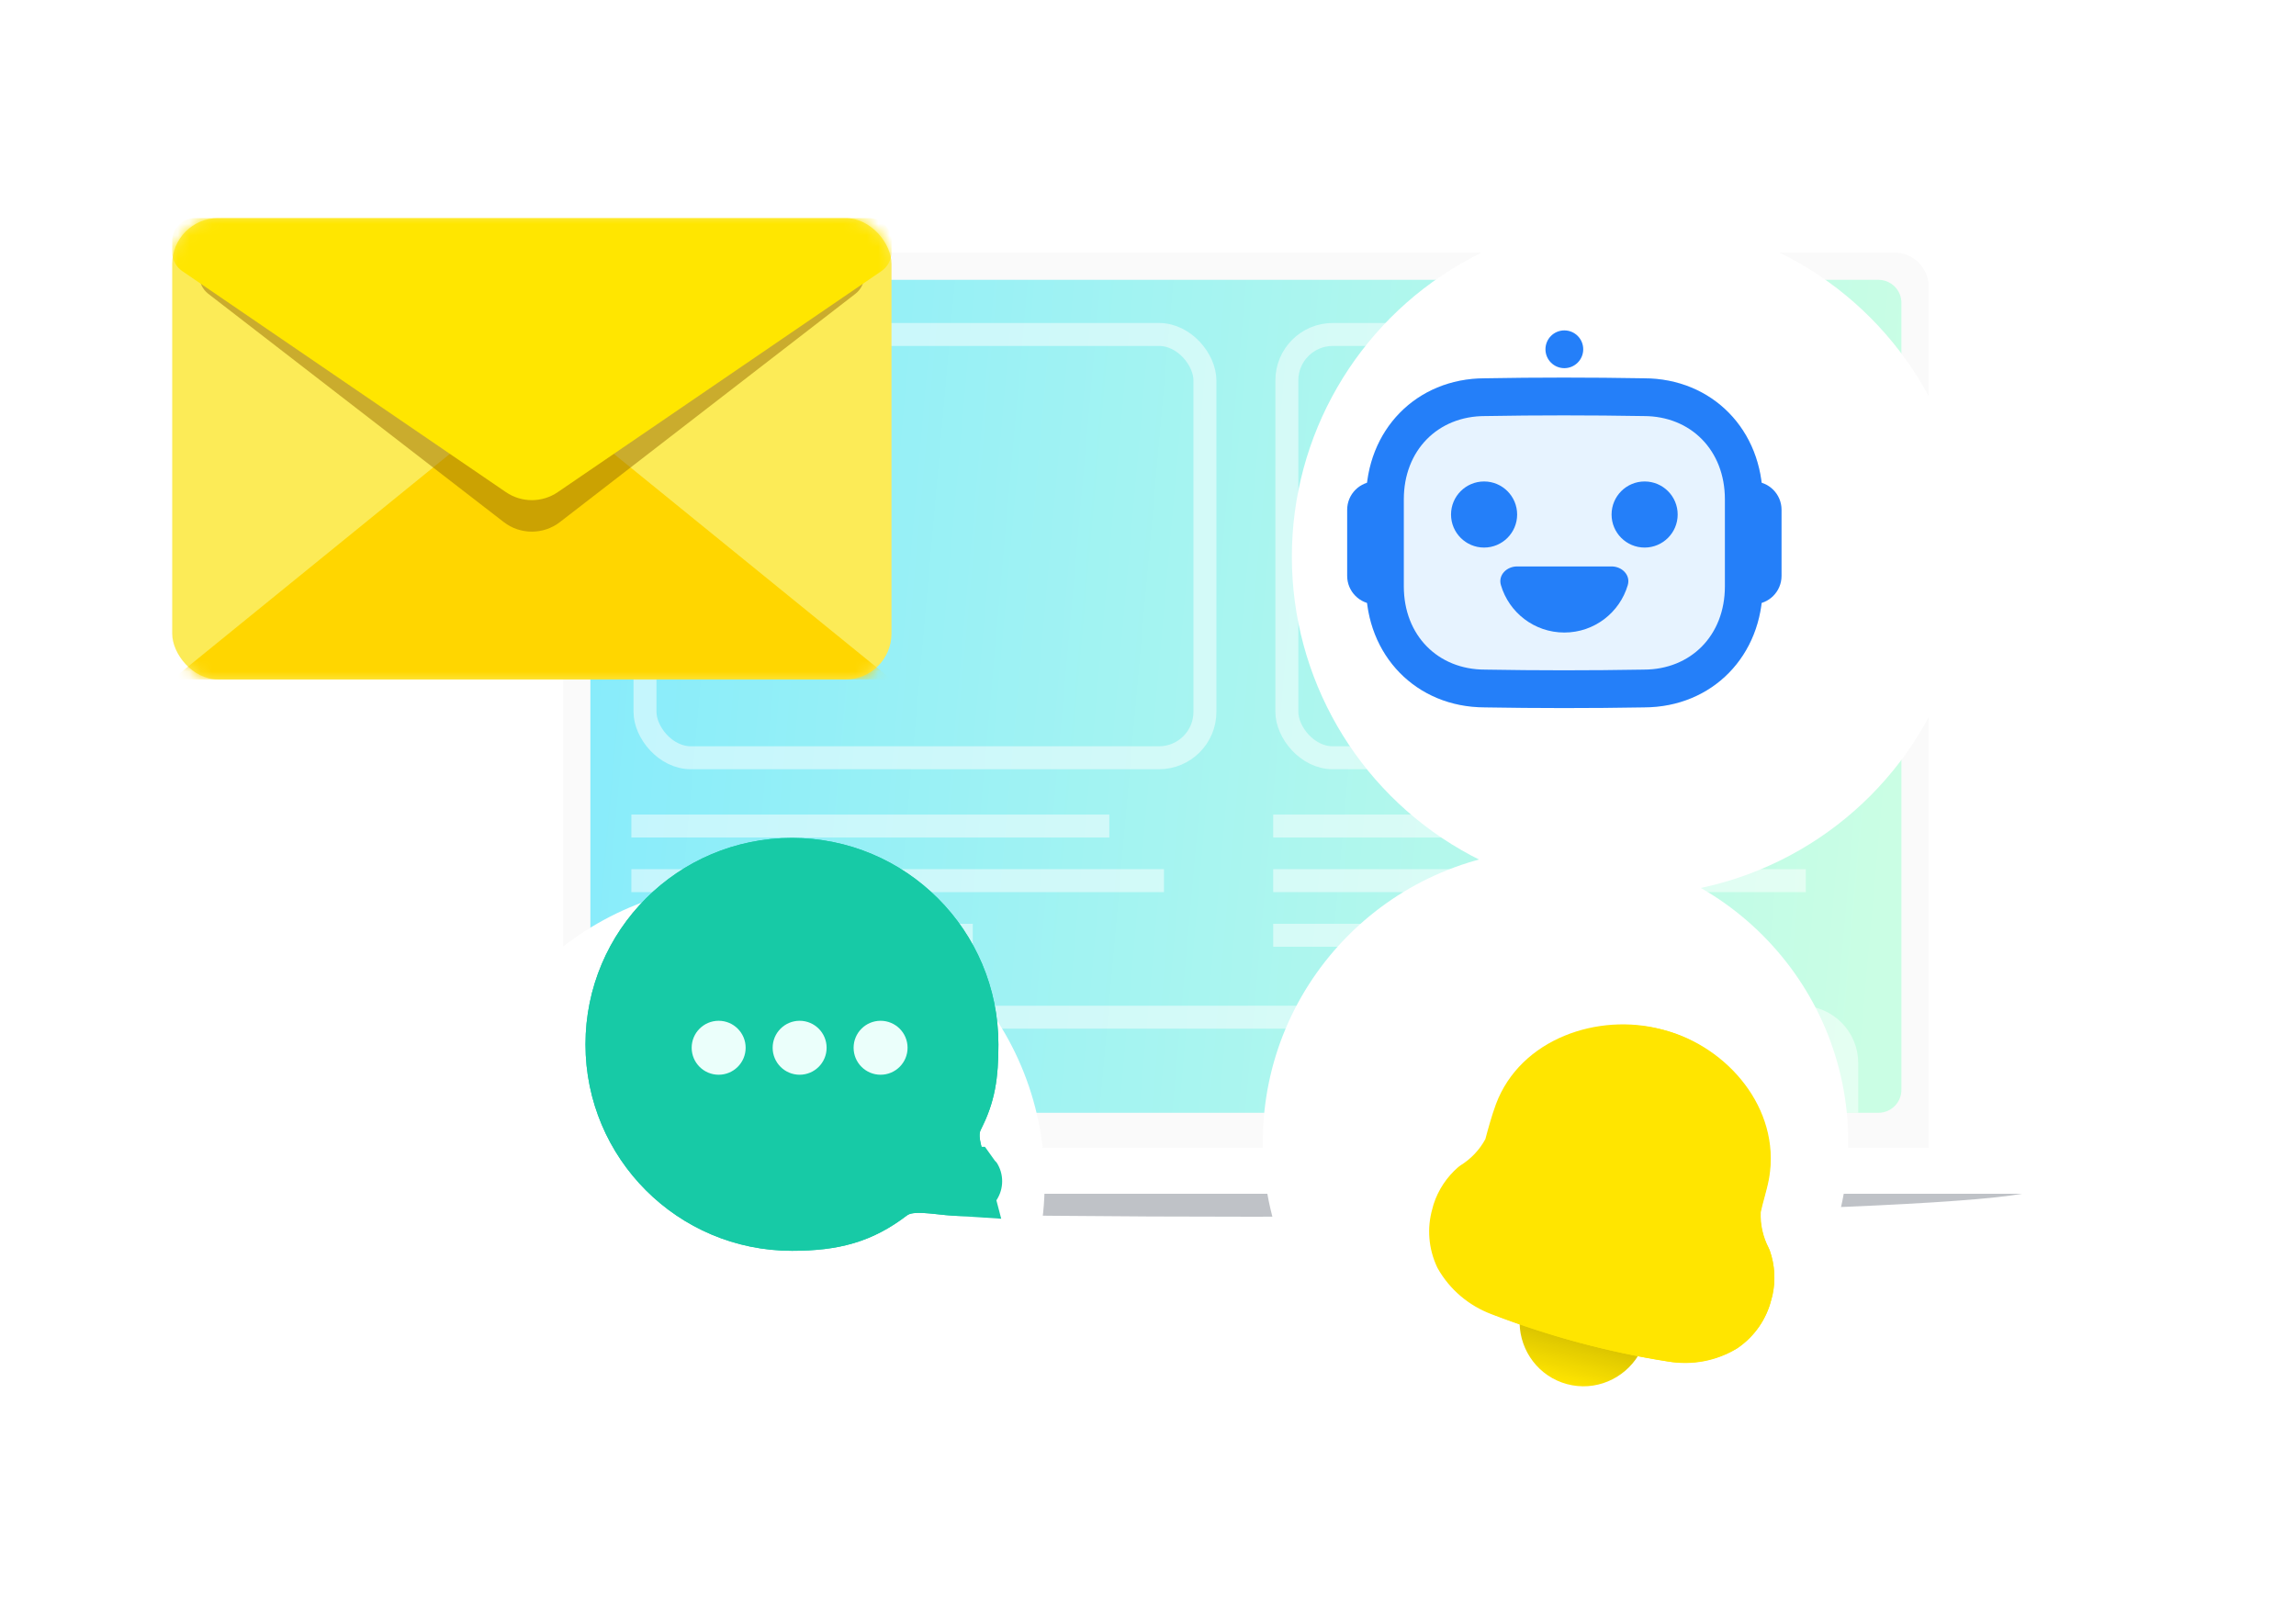
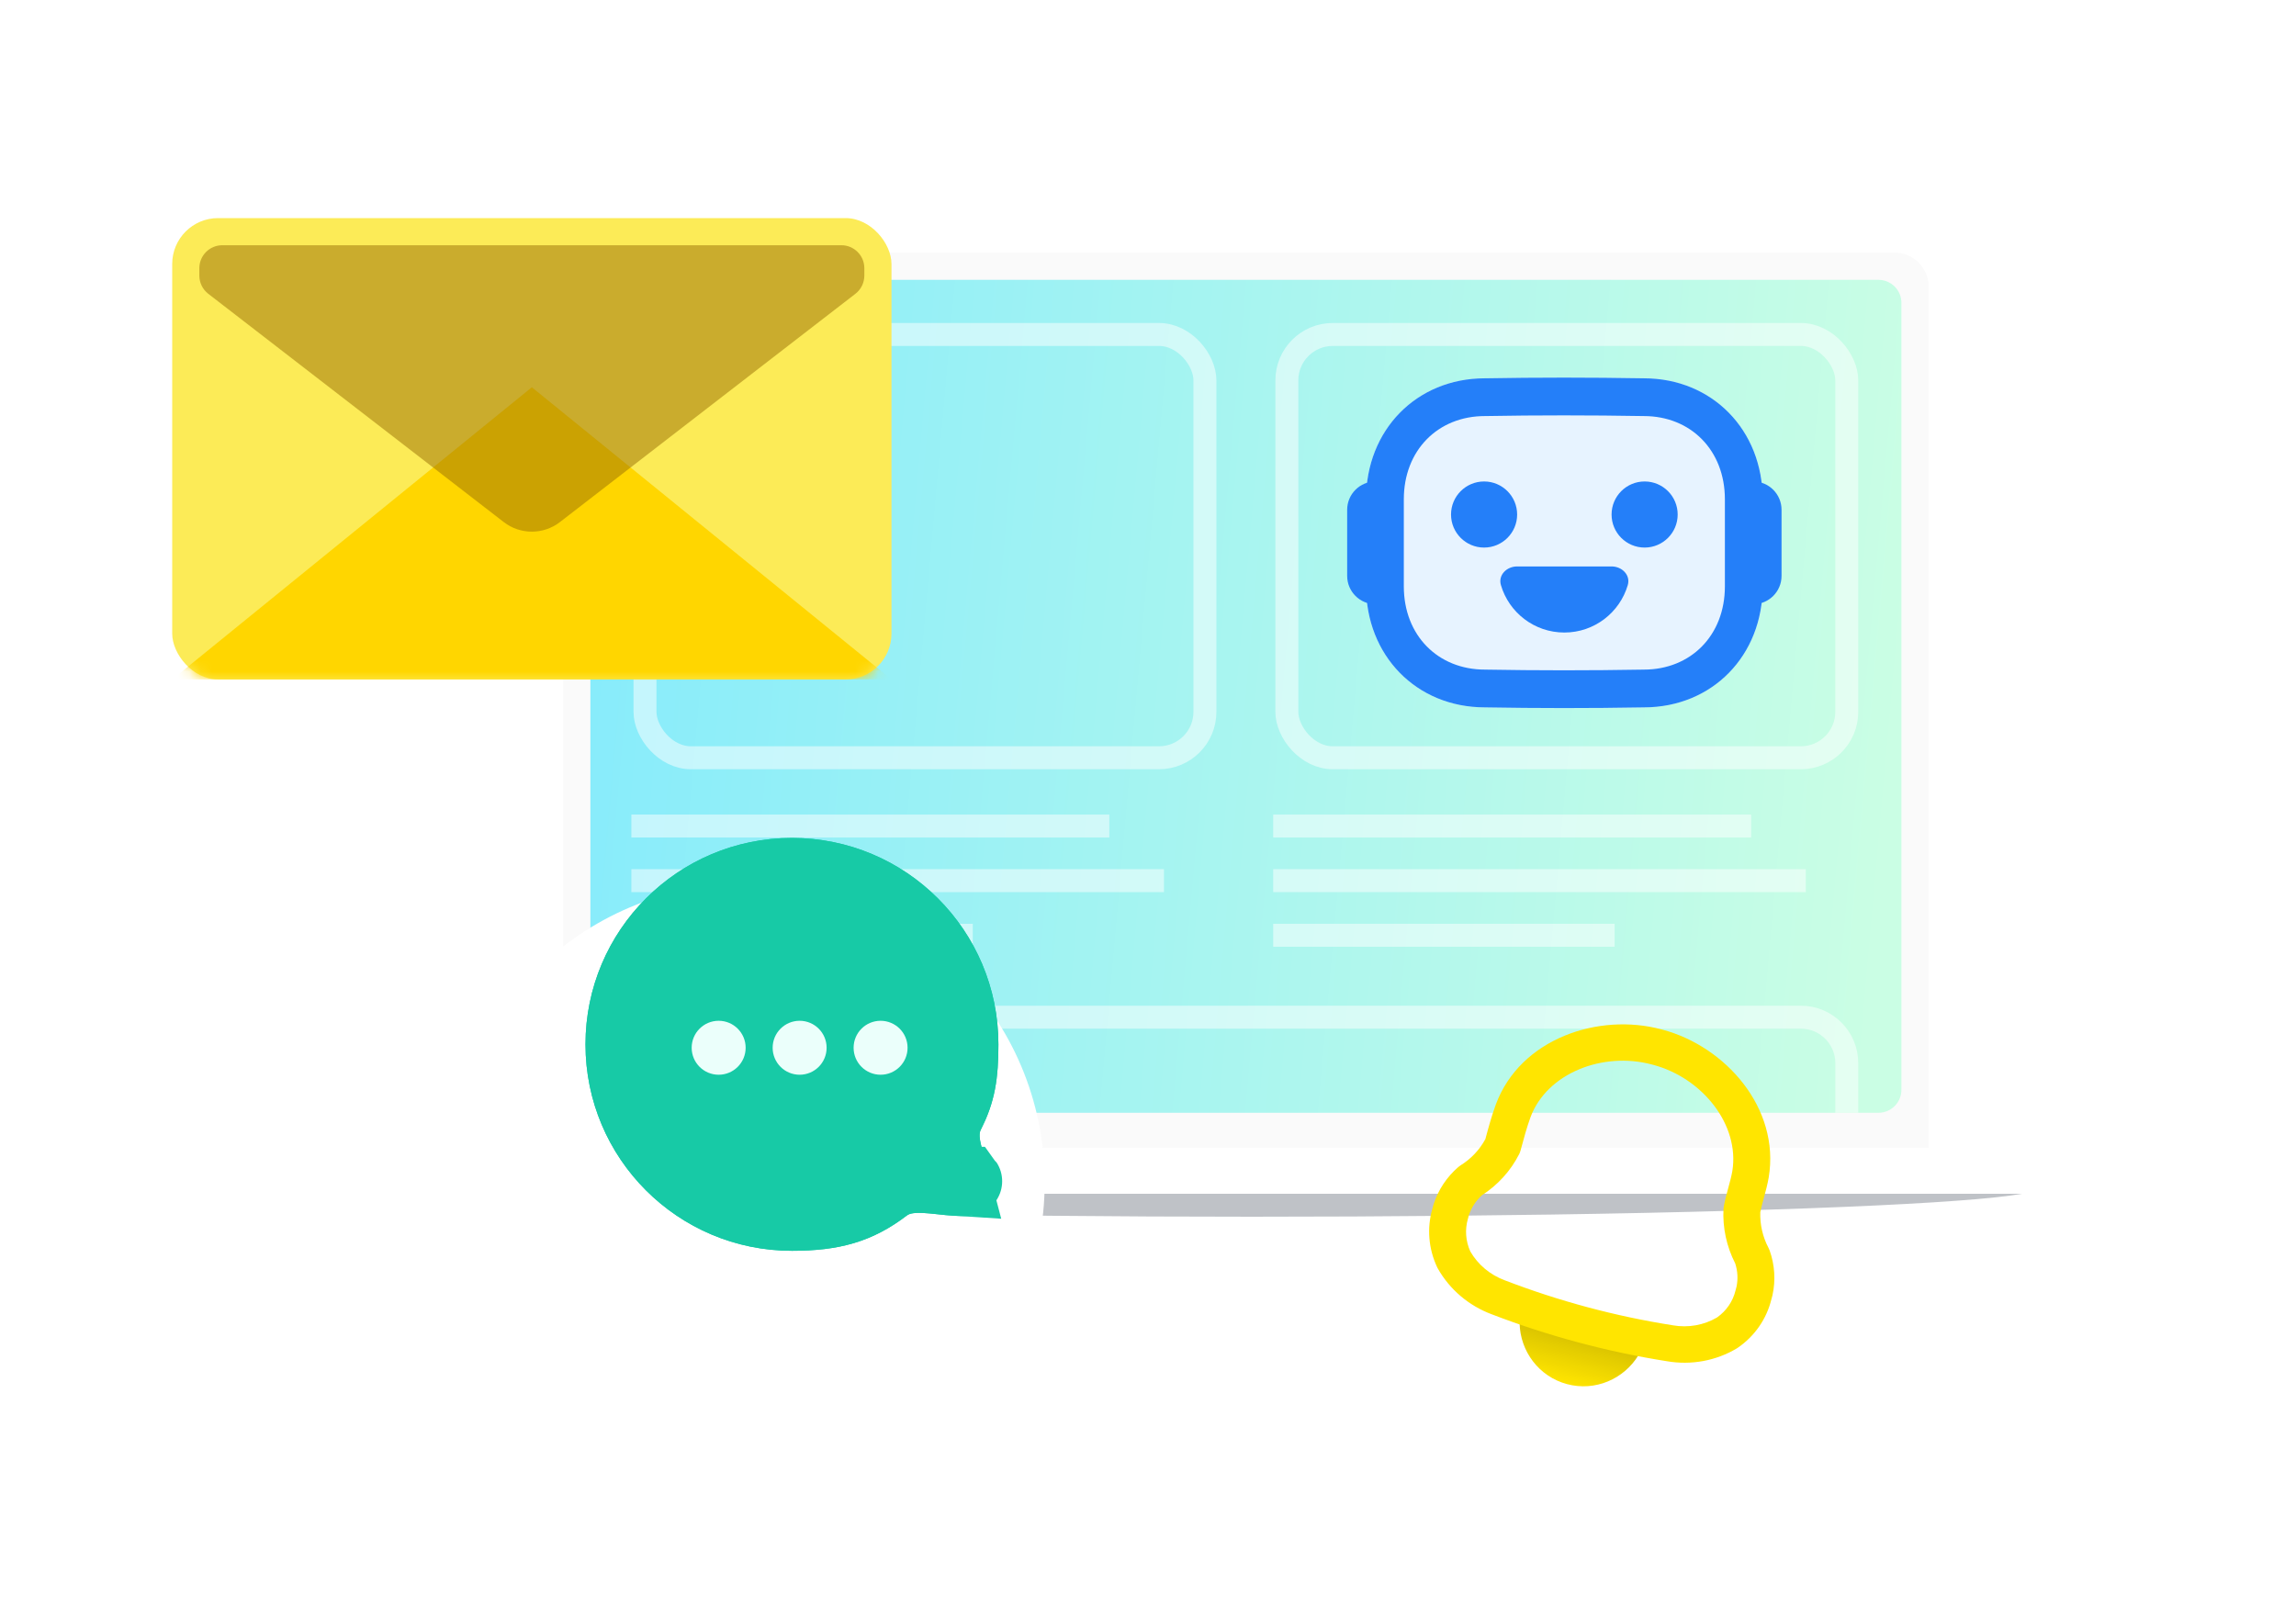
<svg xmlns="http://www.w3.org/2000/svg" width="200" height="140" viewBox="0 0 200 140" fill="none">
  <g clip-path="url(#clip0_1293_2856)">
    <g opacity="0.3" filter="url(#filter0_f_1293_2856)">
      <ellipse cx="109.031" cy="103.5" rx="68.5" ry="2.5" fill="#293444" />
    </g>
    <path d="M49.048 25C49.048 23.343 50.391 22 52.048 22H165.007C166.664 22 168.007 23.343 168.007 25V100.513H49.048V25Z" fill="#FAFAFA" />
    <path d="M36.531 100H180.531V100C180.531 102.209 178.74 104 176.531 104H40.531C38.322 104 36.531 102.209 36.531 100V100Z" fill="white" />
    <path d="M51.427 26.379C51.427 25.275 52.322 24.379 53.427 24.379H163.628C164.732 24.379 165.628 25.275 165.628 26.379V94.944C165.628 96.049 164.732 96.944 163.628 96.944H53.427C52.322 96.944 51.427 96.049 51.427 94.944V26.379Z" fill="url(#paint0_linear_1293_2856)" />
    <g opacity="0.5">
      <rect x="56.185" y="29.138" width="48.773" height="36.877" rx="4" stroke="white" stroke-width="2" />
-       <path d="M160.87 96.944V92.617C160.87 90.408 159.079 88.617 156.87 88.617H60.185C57.976 88.617 56.185 90.408 56.185 92.617V96.944" stroke="white" stroke-width="2" />
+       <path d="M160.87 96.944V92.617C160.87 90.408 159.079 88.617 156.87 88.617H60.185V96.944" stroke="white" stroke-width="2" />
      <rect x="112.096" y="29.138" width="48.773" height="36.877" rx="4" stroke="white" stroke-width="2" />
      <path d="M96.632 71.963H54.996" stroke="white" stroke-width="2" />
      <path d="M152.542 71.963H110.906" stroke="white" stroke-width="2" />
      <path d="M84.736 81.48H54.996" stroke="white" stroke-width="2" />
      <path d="M140.646 81.48H110.906" stroke="white" stroke-width="2" />
      <path d="M101.39 76.721H54.996" stroke="white" stroke-width="2" />
      <path d="M157.3 76.721H110.906" stroke="white" stroke-width="2" />
    </g>
    <g filter="url(#filter1_d_1293_2856)">
      <rect x="3" y="9" width="62.655" height="40.194" rx="4" fill="#FCEB57" />
      <mask id="mask0_1293_2856" style="mask-type:alpha" maskUnits="userSpaceOnUse" x="3" y="9" width="63" height="41">
        <rect x="3" y="9" width="62.655" height="40.194" rx="4" fill="#FFE600" />
      </mask>
      <g mask="url(#mask0_1293_2856)">
        <path d="M3 49.194L34.328 23.738L65.655 49.194L3 49.194Z" fill="#FFD600" />
        <g opacity="0.5" filter="url(#filter2_f_1293_2856)">
          <path d="M62.514 15.594L36.773 35.483C35.333 36.596 33.322 36.596 31.882 35.483L6.141 15.594C5.651 15.215 5.364 14.631 5.364 14.011V13.364C5.364 12.26 6.26 11.364 7.364 11.364L61.291 11.364C62.395 11.364 63.291 12.26 63.291 13.364V14.011C63.291 14.631 63.004 15.215 62.514 15.594Z" fill="#976E04" />
        </g>
-         <path d="M64.783 13.615L36.584 32.876C35.223 33.805 33.432 33.805 32.072 32.876L3.872 13.615C3.326 13.242 3 12.624 3 11.963V11C3 9.895 3.895 9 5 9L63.655 9C64.76 9 65.655 9.895 65.655 11V11.963C65.655 12.624 65.329 13.242 64.783 13.615Z" fill="#FFE600" />
      </g>
    </g>
    <g filter="url(#filter3_d_1293_2856)">
-       <circle cx="140.5" cy="104.5" r="25.5" fill="white" />
-     </g>
+       </g>
    <path d="M136.5 120.583C138.951 121.24 141.463 120.142 142.726 118.056C143.187 117.294 142.665 116.392 141.814 116.164L134.107 114.099C133.256 113.871 132.353 114.392 132.371 115.281C132.422 117.72 134.049 119.926 136.5 120.583Z" fill="#FFE500" />
    <path d="M136.5 120.583C138.951 121.24 141.463 120.142 142.726 118.056C143.187 117.294 142.665 116.392 141.814 116.164L134.107 114.099C133.256 113.871 132.353 114.392 132.371 115.281C132.422 117.72 134.049 119.926 136.5 120.583Z" fill="url(#paint1_linear_1293_2856)" fill-opacity="0.2" />
-     <path fill-rule="evenodd" clip-rule="evenodd" d="M130.71 96.32C132.843 90.569 139.574 88.297 144.943 89.736L145.062 89.768C150.433 91.207 155.121 96.538 154.112 102.586L154.109 102.6C154.003 103.203 153.846 103.783 153.708 104.291L153.696 104.334C153.569 104.803 153.458 105.211 153.376 105.613C153.335 106.691 153.575 107.768 154.078 108.739C154.113 108.807 154.144 108.878 154.169 108.95C154.601 110.198 154.68 111.539 154.397 112.828C154.392 112.851 154.386 112.874 154.38 112.897L154.299 113.2C153.879 114.914 152.847 116.412 151.396 117.423C151.37 117.442 151.343 117.459 151.315 117.476C149.522 118.57 147.385 118.973 145.307 118.617C140.172 117.815 135.136 116.465 130.289 114.593C128.318 113.856 126.673 112.443 125.662 110.607C125.643 110.573 125.626 110.539 125.61 110.504C124.877 108.909 124.738 107.11 125.223 105.427L125.309 105.107C125.316 105.082 125.323 105.057 125.331 105.032C125.735 103.779 126.47 102.659 127.46 101.788C127.523 101.733 127.59 101.683 127.66 101.638C128.564 101.067 129.299 100.277 129.796 99.348C130.054 98.384 130.338 97.344 130.707 96.329L130.71 96.32Z" fill="#FFE500" />
    <path fill-rule="evenodd" clip-rule="evenodd" d="M133.322 97.321C132.987 98.24 132.727 99.207 132.45 100.237C132.422 100.342 132.384 100.443 132.335 100.54C131.592 102.003 130.468 103.242 129.076 104.137C128.557 104.611 128.173 105.203 127.954 105.86L127.875 106.154C127.872 106.165 127.869 106.176 127.866 106.187C127.595 107.118 127.667 108.119 128.075 109.021C128.734 110.168 129.794 111.061 131.067 111.534L131.085 111.541C135.803 113.355 140.703 114.668 145.696 115.455L145.721 115.46C147.06 115.693 148.425 115.447 149.565 114.777C150.38 114.205 150.95 113.37 151.178 112.424C151.18 112.417 151.181 112.411 151.183 112.404C151.184 112.398 151.186 112.392 151.188 112.385L151.264 112.102C151.405 111.431 151.367 110.731 151.151 110.069C150.397 108.592 150.044 106.954 150.129 105.312C150.133 105.241 150.141 105.17 150.154 105.1C150.261 104.541 150.409 103.996 150.539 103.518C150.547 103.49 150.554 103.463 150.562 103.435C150.702 102.918 150.821 102.472 150.898 102.033C151.561 97.998 148.3 93.919 144.017 92.771L143.896 92.739C139.611 91.591 134.751 93.495 133.322 97.321ZM130.302 96.211C132.444 90.462 139.264 88.214 144.717 89.676L144.838 89.708C150.293 91.169 155.07 96.525 154.07 102.574L154.067 102.589C153.962 103.192 153.805 103.772 153.667 104.279L153.655 104.323C153.528 104.792 153.417 105.2 153.335 105.602C153.297 106.681 153.545 107.76 154.06 108.734C154.096 108.802 154.127 108.873 154.152 108.946C154.595 110.197 154.682 111.54 154.399 112.828C154.394 112.851 154.388 112.874 154.382 112.897L154.301 113.2C153.882 114.914 152.84 116.411 151.372 117.417C151.346 117.435 151.318 117.452 151.291 117.469C149.475 118.557 147.308 118.952 145.199 118.588C139.986 117.765 134.872 116.394 129.946 114.501C127.944 113.756 126.27 112.335 125.236 110.493C125.217 110.459 125.2 110.424 125.183 110.389C124.434 108.79 124.285 106.989 124.771 105.306L124.857 104.986C124.864 104.961 124.871 104.936 124.879 104.911C125.283 103.658 126.026 102.54 127.027 101.672C127.09 101.617 127.157 101.567 127.229 101.523C128.144 100.954 128.886 100.166 129.387 99.238C129.645 98.275 129.929 97.234 130.299 96.22L130.302 96.211L130.302 96.211Z" fill="#FFE500" />
    <g filter="url(#filter4_d_1293_2856)">
      <circle cx="69" cy="91" r="26" fill="white" />
    </g>
    <path d="M86.97 90.985C86.97 93.928 86.682 95.983 85.428 98.435C84.802 99.66 87.484 103.462 85.942 105.291C84.657 106.815 80.055 105.085 79.005 105.886C75.981 108.194 73.083 108.969 68.985 108.969C59.053 108.969 51.001 100.917 51.001 90.985C51.001 81.052 59.053 73 68.985 73C78.918 73 86.97 81.052 86.97 90.985Z" fill="#17CAA6" />
    <path d="M68.985 105.969C60.71 105.969 54.001 99.26 54.001 90.985C54.001 82.709 60.71 76 68.985 76C77.261 76 83.97 82.709 83.97 90.985C83.97 93.662 83.716 95.193 82.757 97.07C82.347 97.873 82.314 98.656 82.337 99.145C82.361 99.656 82.46 100.131 82.551 100.493C82.661 100.933 82.847 101.52 82.995 101.986C83.058 102.186 83.115 102.364 83.155 102.498C83.202 102.655 83.242 102.796 83.275 102.924C83.099 102.913 82.901 102.896 82.679 102.874C82.532 102.86 82.362 102.841 82.179 102.822C81.649 102.764 81.006 102.695 80.48 102.672C80.101 102.656 79.623 102.653 79.132 102.722C78.684 102.786 77.908 102.95 77.185 103.501C74.797 105.323 72.584 105.969 68.985 105.969ZM84.296 102.907C84.297 102.908 84.285 102.911 84.259 102.916C84.282 102.909 84.295 102.907 84.296 102.907Z" stroke="#17CAA6" stroke-width="6" />
    <path d="M64.952 91.279C64.952 92.578 63.899 93.63 62.601 93.63C61.303 93.63 60.25 92.578 60.25 91.279C60.25 89.981 61.303 88.929 62.601 88.929C63.899 88.929 64.952 89.981 64.952 91.279Z" fill="#EBFFFB" />
    <path d="M72.005 91.279C72.005 92.578 70.953 93.63 69.654 93.63C68.356 93.63 67.304 92.578 67.304 91.279C67.304 89.981 68.356 88.929 69.654 88.929C70.953 88.929 72.005 89.981 72.005 91.279Z" fill="#EBFFFB" />
    <path d="M79.057 91.279C79.057 92.578 78.005 93.63 76.706 93.63C75.408 93.63 74.356 92.578 74.356 91.279C74.356 89.981 75.408 88.929 76.706 88.929C78.005 88.929 79.057 89.981 79.057 91.279Z" fill="#EBFFFB" />
    <g filter="url(#filter5_d_1293_2856)">
-       <circle cx="131.031" cy="36.5" r="29.5" fill="white" />
-     </g>
+       </g>
    <g filter="url(#filter6_d_1293_2856)">
      <path fill-rule="evenodd" clip-rule="evenodd" d="M138.204 23.957C133.527 23.877 128.903 23.875 124.334 23.957C118.37 23.964 113.994 28.477 113.994 34.498V42.085C113.994 48.105 118.37 52.618 124.334 52.626C128.877 52.705 133.497 52.709 138.204 52.626C144.168 52.618 148.542 48.105 148.542 42.085V34.498C148.542 28.479 144.168 23.964 138.204 23.957Z" fill="#E7F3FF" />
      <path d="M147.72 32.945V32.945C149.083 32.945 150.187 34.05 150.187 35.412V41.17C150.187 42.533 149.083 43.638 147.72 43.638V43.638V32.945Z" fill="#247FF9" />
      <path d="M114.816 43.639V43.639C113.454 43.639 112.349 42.534 112.349 41.171L112.349 35.413C112.349 34.05 113.454 32.945 114.816 32.945V32.945L114.816 43.639Z" fill="#247FF9" />
      <path d="M127.155 35.824C127.155 37.414 125.866 38.703 124.276 38.703C122.685 38.703 121.396 37.414 121.396 35.824C121.396 34.234 122.685 32.945 124.276 32.945C125.866 32.945 127.155 34.234 127.155 35.824Z" fill="#247FF9" />
      <path d="M141.139 35.824C141.139 37.414 139.85 38.703 138.26 38.703C136.67 38.703 135.381 37.414 135.381 35.824C135.381 34.234 136.67 32.945 138.26 32.945C139.85 32.945 141.139 34.234 141.139 35.824Z" fill="#247FF9" />
      <path d="M131.267 46.105C133.883 46.105 136.092 44.361 136.793 41.971C137.048 41.099 136.288 40.347 135.38 40.347H127.154C126.245 40.347 125.485 41.099 125.741 41.971C126.441 44.361 128.65 46.105 131.267 46.105Z" fill="#247FF9" />
-       <path d="M132.912 21.429C132.912 22.337 132.176 23.074 131.267 23.074C130.359 23.074 129.622 22.337 129.622 21.429C129.622 20.52 130.359 19.784 131.267 19.784C132.176 19.784 132.912 20.52 132.912 21.429Z" fill="#247FF9" />
      <path fill-rule="evenodd" clip-rule="evenodd" d="M138.161 27.247C133.511 27.168 128.916 27.166 124.378 27.247C124.369 27.247 124.359 27.247 124.349 27.247C120.258 27.247 117.284 30.226 117.284 34.498V42.085C117.284 46.357 120.258 49.335 124.349 49.335C124.353 49.335 124.358 49.335 124.362 49.335C124.368 49.335 124.373 49.336 124.378 49.336C128.892 49.415 133.483 49.418 138.16 49.336C138.17 49.335 138.18 49.335 138.189 49.335C142.28 49.335 145.252 46.357 145.252 42.085V34.498C145.252 30.227 142.28 27.247 138.189 27.247L138.161 27.247ZM138.204 23.957C133.527 23.877 128.903 23.875 124.334 23.957C118.37 23.964 113.994 28.477 113.994 34.498V42.085C113.994 48.105 118.37 52.618 124.334 52.626C128.877 52.705 133.497 52.709 138.204 52.626C144.168 52.618 148.542 48.105 148.542 42.085V34.498C148.542 28.479 144.168 23.964 138.204 23.957Z" fill="#247FF9" />
    </g>
  </g>
  <defs>
    <filter id="filter0_f_1293_2856" x="35.531" y="96" width="147" height="15" filterUnits="userSpaceOnUse" color-interpolation-filters="sRGB">
      <feFlood flood-opacity="0" result="BackgroundImageFix" />
      <feBlend mode="normal" in="SourceGraphic" in2="BackgroundImageFix" result="shape" />
      <feGaussianBlur stdDeviation="2.5" result="effect1_foregroundBlur_1293_2856" />
    </filter>
    <filter id="filter1_d_1293_2856" x="3" y="7" width="86.655" height="64.194" filterUnits="userSpaceOnUse" color-interpolation-filters="sRGB">
      <feFlood flood-opacity="0" result="BackgroundImageFix" />
      <feColorMatrix in="SourceAlpha" type="matrix" values="0 0 0 0 0 0 0 0 0 0 0 0 0 0 0 0 0 0 127 0" result="hardAlpha" />
      <feOffset dx="12" dy="10" />
      <feGaussianBlur stdDeviation="6" />
      <feColorMatrix type="matrix" values="0 0 0 0 0 0 0 0 0 0 0 0 0 0 0 0 0 0 0.1 0" />
      <feBlend mode="normal" in2="BackgroundImageFix" result="effect1_dropShadow_1293_2856" />
      <feBlend mode="normal" in="SourceGraphic" in2="effect1_dropShadow_1293_2856" result="shape" />
    </filter>
    <filter id="filter2_f_1293_2856" x="1.364" y="7.364" width="65.927" height="32.953" filterUnits="userSpaceOnUse" color-interpolation-filters="sRGB">
      <feFlood flood-opacity="0" result="BackgroundImageFix" />
      <feBlend mode="normal" in="SourceGraphic" in2="BackgroundImageFix" result="shape" />
      <feGaussianBlur stdDeviation="2" result="effect1_foregroundBlur_1293_2856" />
    </filter>
    <filter id="filter3_d_1293_2856" x="88" y="52" width="95" height="95" filterUnits="userSpaceOnUse" color-interpolation-filters="sRGB">
      <feFlood flood-opacity="0" result="BackgroundImageFix" />
      <feColorMatrix in="SourceAlpha" type="matrix" values="0 0 0 0 0 0 0 0 0 0 0 0 0 0 0 0 0 0 127 0" result="hardAlpha" />
      <feOffset dx="-5" dy="-5" />
      <feGaussianBlur stdDeviation="11" />
      <feColorMatrix type="matrix" values="0 0 0 0 0 0 0 0 0 0 0 0 0 0 0 0 0 0 0.08 0" />
      <feBlend mode="normal" in2="BackgroundImageFix" result="effect1_dropShadow_1293_2856" />
      <feBlend mode="normal" in="SourceGraphic" in2="effect1_dropShadow_1293_2856" result="shape" />
    </filter>
    <filter id="filter4_d_1293_2856" x="15" y="53" width="100" height="100" filterUnits="userSpaceOnUse" color-interpolation-filters="sRGB">
      <feFlood flood-opacity="0" result="BackgroundImageFix" />
      <feColorMatrix in="SourceAlpha" type="matrix" values="0 0 0 0 0 0 0 0 0 0 0 0 0 0 0 0 0 0 127 0" result="hardAlpha" />
      <feOffset dx="-4" dy="12" />
      <feGaussianBlur stdDeviation="12" />
      <feColorMatrix type="matrix" values="0 0 0 0 0 0 0 0 0 0 0 0 0 0 0 0 0 0 0.15 0" />
      <feBlend mode="normal" in2="BackgroundImageFix" result="effect1_dropShadow_1293_2856" />
      <feBlend mode="normal" in="SourceGraphic" in2="effect1_dropShadow_1293_2856" result="shape" />
    </filter>
    <filter id="filter5_d_1293_2856" x="88.531" y="-5" width="107" height="107" filterUnits="userSpaceOnUse" color-interpolation-filters="sRGB">
      <feFlood flood-opacity="0" result="BackgroundImageFix" />
      <feColorMatrix in="SourceAlpha" type="matrix" values="0 0 0 0 0 0 0 0 0 0 0 0 0 0 0 0 0 0 127 0" result="hardAlpha" />
      <feOffset dx="11" dy="12" />
      <feGaussianBlur stdDeviation="12" />
      <feColorMatrix type="matrix" values="0 0 0 0 0 0 0 0 0 0 0 0 0 0 0 0 0 0 0.15 0" />
      <feBlend mode="normal" in2="BackgroundImageFix" result="effect1_dropShadow_1293_2856" />
      <feBlend mode="normal" in="SourceGraphic" in2="effect1_dropShadow_1293_2856" result="shape" />
    </filter>
    <filter id="filter6_d_1293_2856" x="101.349" y="12.784" width="69.839" height="64.903" filterUnits="userSpaceOnUse" color-interpolation-filters="sRGB">
      <feFlood flood-opacity="0" result="BackgroundImageFix" />
      <feColorMatrix in="SourceAlpha" type="matrix" values="0 0 0 0 0 0 0 0 0 0 0 0 0 0 0 0 0 0 127 0" result="hardAlpha" />
      <feOffset dx="5" dy="9" />
      <feGaussianBlur stdDeviation="8" />
      <feColorMatrix type="matrix" values="0 0 0 0 0.074 0 0 0 0 0.286 0 0 0 0 0.571 0 0 0 0.15 0" />
      <feBlend mode="normal" in2="BackgroundImageFix" result="effect1_dropShadow_1293_2856" />
      <feBlend mode="normal" in="SourceGraphic" in2="effect1_dropShadow_1293_2856" result="shape" />
    </filter>
    <linearGradient id="paint0_linear_1293_2856" x1="51.427" y1="60.447" x2="164.73" y2="70.532" gradientUnits="userSpaceOnUse">
      <stop stop-color="#88ECFB" />
      <stop offset="1" stop-color="#CAFEE4" />
    </linearGradient>
    <linearGradient id="paint1_linear_1293_2856" x1="137.961" y1="115.132" x2="136.5" y2="120.583" gradientUnits="userSpaceOnUse">
      <stop />
      <stop offset="1" stop-opacity="0" />
    </linearGradient>
    <clipPath id="clip0_1293_2856">
      <rect width="200" height="140" fill="white" />
    </clipPath>
  </defs>
</svg>